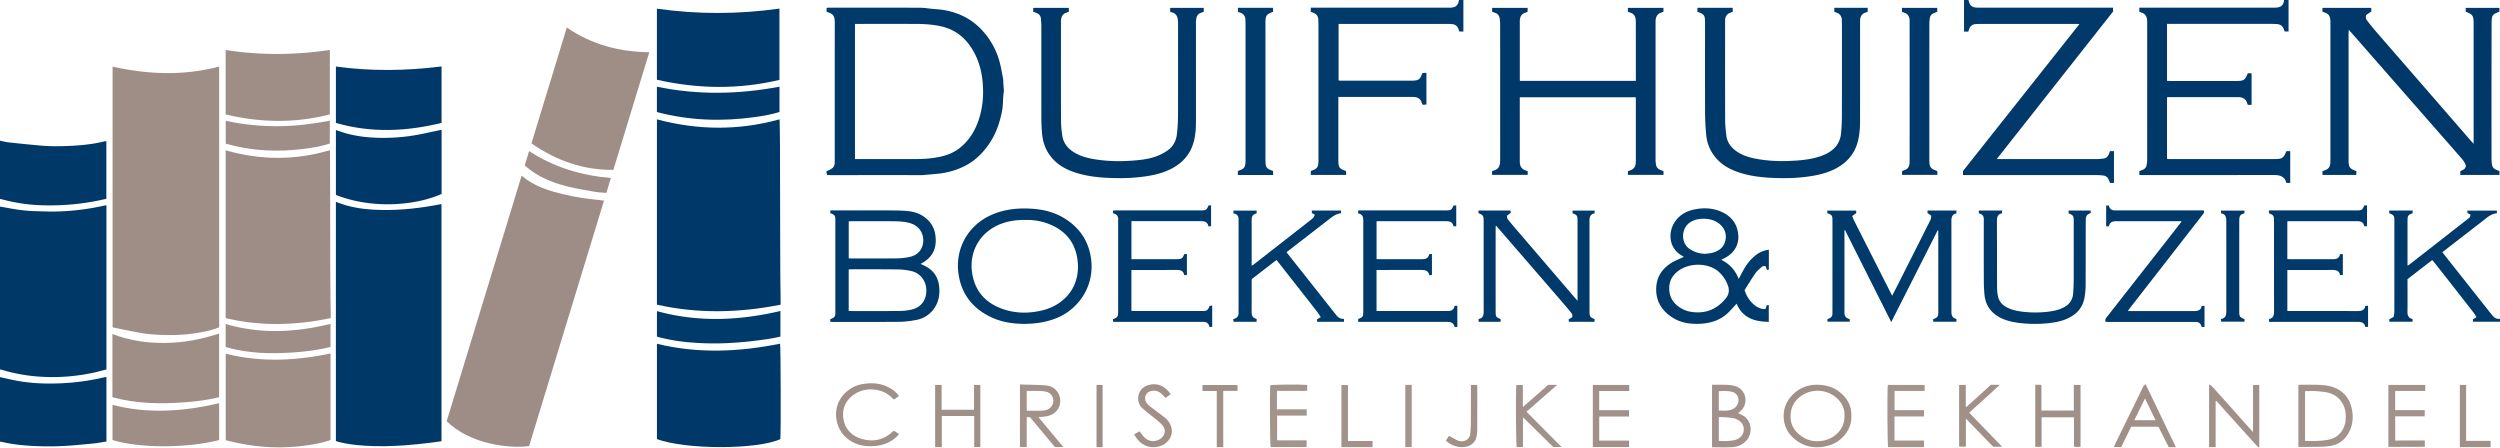
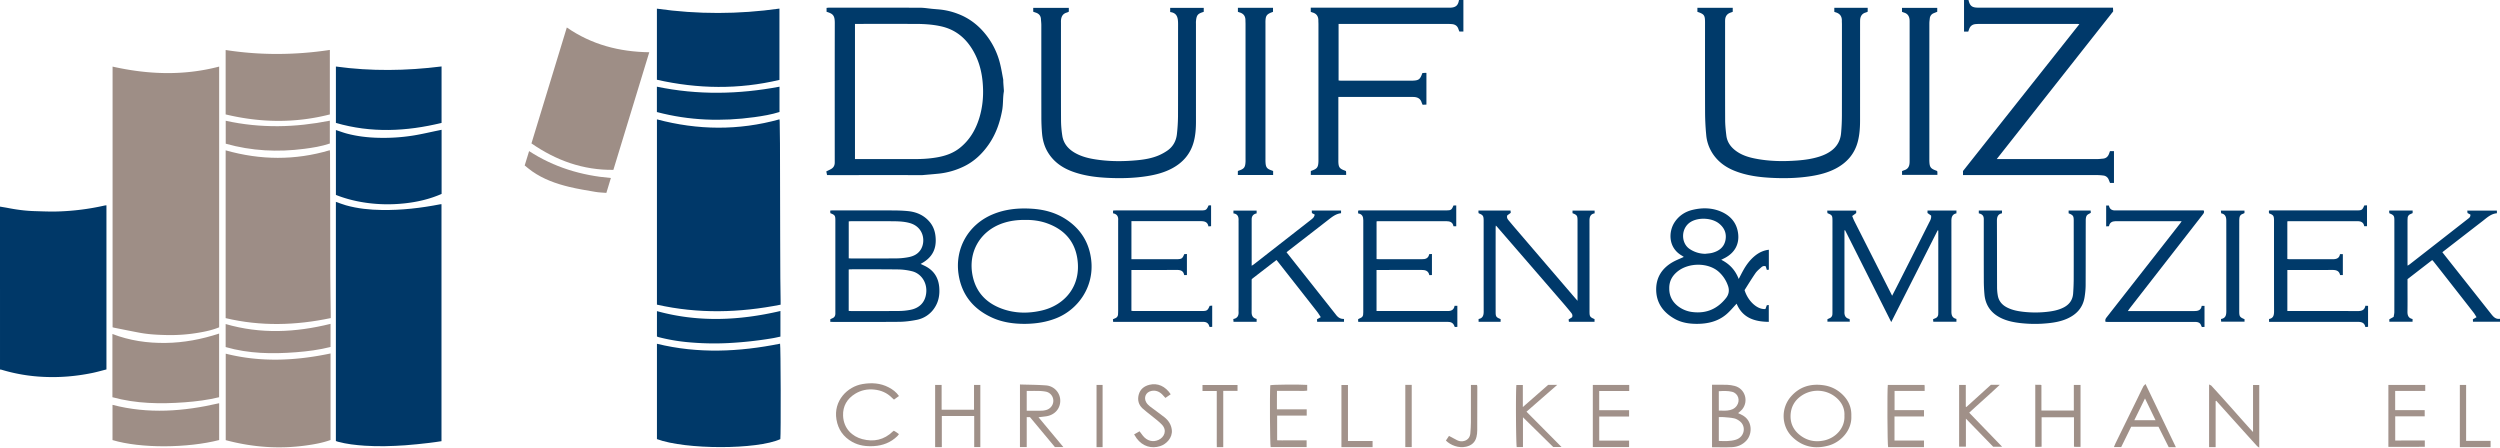
<svg xmlns="http://www.w3.org/2000/svg" width="283.465" height="50.766" viewBox="0.23 169.784 283.465 50.766">
  <g fill="#003868">
    <path d="M.23 193.21c.315.055.632.104.946.164.963.188 1.934.315 2.916.346.896.028 1.793.068 2.688.042a27.798 27.798 0 0 0 5.288-.669c.068-.016.139-.02.231-.03v18.61c-.557.141-1.116.304-1.685.417-1.789.36-3.595.515-5.418.427a19.482 19.482 0 0 1-4.79-.811c-.056-.016-.117-.018-.175-.026L.23 193.21z" />
-     <path d="M.23 212.541c.558.123 1.114.255 1.673.367 1.519.304 3.056.393 4.6.357a26.555 26.555 0 0 0 5.565-.702c.068-.018.139-.021.23-.032v7.313c-.494.075-.984.176-1.479.224-1.188.114-2.376.238-3.568.294a33.368 33.368 0 0 1-3.083-.004c-1.265-.058-2.523-.184-3.761-.478-.056-.014-.117-.008-.177-.009v-7.33zm0-26.805c.326.066.649.158.979.193 1.283.137 2.566.271 3.853.376.667.054 1.339.07 2.007.056 1.674-.036 3.344-.141 4.979-.54.069-.017.142-.02.242-.033v6.539c-.462.098-.946.211-1.434.298a27.916 27.916 0 0 1-5.893.433 19.289 19.289 0 0 1-4.524-.677c-.068-.018-.139-.021-.209-.032v-6.613z" />
  </g>
  <g fill="#9E8E86">
    <path d="M25.079 206.897c-.736.3-1.504.469-2.277.601a18.936 18.936 0 0 1-3.636.277c-1.025-.023-2.052-.069-3.064-.256-.984-.183-1.963-.385-2.945-.58-.046-.009-.09-.027-.162-.048v-29.555c4.03.904 8.046 1.056 12.084-.002v29.563z" />
    <path d="M12.976 214.823v-7.169c1.957.752 3.966 1.041 6.03 1.014 2.066-.026 4.073-.409 6.068-1.062v7.218c-1.267.309-2.587.479-3.912.576-2.748.203-5.486.164-8.186-.577zm.01 4.859v-3.995c4.052 1.057 8.066.751 12.093-.184v4.176c-3.573.915-8.875.97-12.093.003z" />
  </g>
  <path fill="#9D8D86" d="M25.816 186.83c3.95 1.118 7.864 1.159 11.812-.015.009.118.022.218.022.319.007 2 .015 3.999.018 5.999.004 2.585 0 5.171.011 7.758.006 1.555.035 3.108.053 4.663v.296c-3.979.838-7.941.95-11.917.006l.001-19.026z" />
  <path fill="#9E8E86" d="M25.824 209.885c3.968 1.001 7.915.813 11.886-.024v9.812c-.888.319-1.824.489-2.764.619-3.075.428-6.11.203-9.122-.601v-9.806zm-.009-27.127v-7.303a37.97 37.97 0 0 0 5.911.446 40.097 40.097 0 0 0 5.904-.456v7.313c-3.932 1.005-7.855.947-11.815 0z" />
  <path fill="#9E8E87" d="M25.823 183.475c1.966.436 3.93.627 5.916.617 1.974-.012 3.924-.237 5.89-.624v2.588c-.934.319-1.918.476-2.905.604-3.002.39-5.971.244-8.899-.583-.002-.869-.002-1.713-.002-2.602zm-.007 25.661v-2.611c3.966 1.155 7.918.965 11.893-.021v2.622c-1.284.324-2.604.496-3.929.598-2.676.205-5.34.17-7.964-.588z" />
  <path fill="#003868" d="M50.289 219.808c-.475.066-.934.146-1.396.195-.902.101-1.805.208-2.711.27-1.527.103-3.057.152-4.589.048-1.028-.069-2.046-.182-3.043-.45-.078-.021-.153-.053-.236-.082v-27.117c.39.135.761.282 1.144.392 1.332.375 2.696.509 4.075.53 2.234.034 4.438-.222 6.627-.65.035-.007.071-.004.129-.006v26.87z" />
  <path fill="#003869" d="M50.301 184.503v7.268c-1.331.586-2.74.914-4.189 1.071-3.248.353-6-.237-7.795-.958v-7.356c.431.141.841.297 1.262.408 1.113.293 2.248.431 3.398.468a21.504 21.504 0 0 0 4.105-.252c.987-.159 1.963-.394 2.944-.594.082-.019.163-.033.275-.055z" />
  <path fill="#003869" d="M50.297 177.318v6.402c-3.993.974-7.978 1.163-11.98 0v-6.393c3.994.552 7.969.492 11.98-.009z" />
-   <path fill="#9D8D86" d="M60.222 220.36c-2.378.323-6.735-.261-9.347-2.814 2.828-9.266 5.661-18.551 8.499-27.845 1.433 1.23 3.149 1.74 4.909 2.152 1.198.28 2.41.467 3.635.582.248.022.495.059.798.096-2.834 9.277-5.661 18.545-8.494 27.829z" />
  <path fill="#9E8E86" d="M64.499 172.9c2.829 1.953 5.949 2.758 9.349 2.809l-4.069 13.335c-3.438.04-6.479-1.058-9.29-3l4.01-13.144z" />
  <path fill="#9E8E87" d="M69.495 189.968l-.512 1.688c-.433-.038-.839-.045-1.236-.114-.999-.172-2-.332-2.983-.569-1.49-.361-2.928-.874-4.199-1.765-.292-.204-.561-.438-.843-.662l.501-1.629c2.819 1.831 5.903 2.762 9.272 3.051z" />
  <path fill="#003869" d="M74.717 204.326v-21.008c4.638 1.234 9.258 1.285 13.895-.004.008.078.021.146.022.217.013.849.032 1.698.034 2.547.011 3.545.016 7.089.023 10.633.003 1.532.007 3.066.017 4.599.006.873.022 1.746.033 2.619.002.117 0 .235 0 .401-4.686.925-9.344 1.051-14.024-.004z" />
  <path fill="#003969" d="M88.709 219.575c-2.626 1.204-10.742 1.207-13.991-.003v-10.81c4.661 1.143 9.313.925 13.961-.008.076.245.102 10.316.03 10.821z" />
  <path fill="#003869" d="M74.714 178.825v-8.059c4.634.658 9.251.644 13.894-.008v8.084c-4.615 1.097-9.243 1.033-13.894-.017z" />
  <path fill="#003969" d="M74.712 182.488v-2.876c4.637.967 9.26.874 13.902.001v2.869c-.914.289-1.884.452-2.857.586-3.707.51-7.386.39-11.045-.58z" />
  <path fill="#003A6A" d="M74.719 205.06c4.675 1.29 9.327 1.08 14.001-.014v2.905c-.304.063-.625.141-.948.193a43.911 43.911 0 0 1-4.949.539c-1.58.081-3.154.041-4.727-.111a21.213 21.213 0 0 1-3.239-.575c-.045-.012-.086-.039-.139-.063l.001-2.874z" />
  <path fill="#A1918A" d="M194.35 220.494v-7.084c.586 0 1.156-.014 1.727.006.281.01.57.058.844.128 1.178.305 1.611 1.729.842 2.667-.127.154-.299.271-.457.412.143.07.291.145.439.217 1.201.591 1.207 2.114.525 2.874-.443.495-1.006.738-1.643.771-.748.038-1.502.009-2.277.009zm.77-3.416v2.702c.662.026 1.313.05 1.928-.139 1.002-.308 1.186-1.504.477-2.075-.189-.152-.422-.292-.652-.344-.393-.088-.801-.106-1.205-.143-.175-.015-.355-.001-.548-.001zm0-.741c.35 0 .672.028.988-.007.396-.043.768-.17 1.027-.514.453-.601.199-1.432-.512-1.609-.49-.123-.99-.095-1.506-.065.003.732.003 1.446.003 2.195z" />
  <path fill="#A09088" d="M210.144 216.956c.082 1.627-1.201 2.97-2.578 3.348-1.531.421-2.929.166-4.103-.968-1.271-1.225-1.314-3.265-.176-4.575.973-1.123 2.222-1.497 3.673-1.301.809.11 1.506.437 2.104.985.732.676 1.121 1.502 1.08 2.511zm-.783-.026c.051-.771-.256-1.438-.816-1.963a3.256 3.256 0 0 0-3.978-.364c-.857.556-1.303 1.357-1.313 2.366-.008.96.436 1.719 1.221 2.269.79.553 1.669.688 2.597.483 1.353-.299 2.361-1.456 2.289-2.791z" />
  <path fill="#A3948C" d="M218.381 220.485h-4.065c-.084-.26-.111-6.464-.035-7.054h4.161c.008.069.016.126.018.184.002.154 0 .307 0 .492h-3.413v2.181h3.337v.715h-3.345v2.733h3.345c-.003.256-.003.487-.003.749z" />
  <path fill="#A09088" d="M223.512 216.58l3.73 3.856h-1.014a4872.104 4872.104 0 0 0-3.092-3.184v3.179h-.768v-7.004h.756v2.469c.02.014.045.025.066.04.928-.839 1.854-1.68 2.781-2.522h1.004c-1.144 1.088-2.303 2.088-3.463 3.166z" />
  <path fill="#9F9088" d="M231 213.411c.213 0 .393-.001.57.001.033 0 .066.018.129.034v2.883h3.674v-2.901h.76v7.026c-.186 0-.35.002-.514-.001-.07-.001-.139-.012-.23-.021v-3.337h-3.67v3.341c-.15.007-.266.014-.381.017-.105.003-.211 0-.338 0v-7.042z" />
  <path fill="#A09088" d="M246.946 220.49h-.813c-.387-.771-.775-1.548-1.162-2.322h-3.094l-1.133 2.307h-.825c.082-.189.141-.343.211-.489l2.411-4.922c.234-.483.465-.969.705-1.449.045-.091.137-.158.256-.291 1.166 2.422 2.293 4.772 3.444 7.166zm-3.504-5.529l-1.211 2.467h2.406c-.4-.827-.785-1.626-1.195-2.467zm8.01.304v5.214h-.742v-7.103c.111.063.211.091.27.153a188.75 188.75 0 0 1 1.708 1.887c.514.569 1.018 1.144 1.525 1.714.373.42.748.839 1.123 1.256.102.111.205.221.357.383v-5.334h.705v7.113c-.121-.095-.213-.146-.277-.218a967.156 967.156 0 0 1-2.33-2.58c-.584-.647-1.168-1.298-1.75-1.946l-.521-.579c-.021.014-.045.026-.068.04z" />
-   <path fill="#A2928A" d="M260.832 220.455v-7.027c.105-.008.199-.018.291-.019.623-.001 1.246-.015 1.867.003.596.019 1.192.062 1.763.258 1.111.387 1.818 1.159 2.102 2.299.244.979.193 1.94-.297 2.85-.479.893-1.223 1.427-2.227 1.551-.521.064-1.05.07-1.573.081-.633.013-1.266.004-1.926.004zm.757-.675c.902.025 1.764.026 2.608-.131.854-.159 1.467-.646 1.813-1.462.203-.48.209-.977.186-1.478-.045-.987-.688-1.974-1.729-2.325-.496-.169-1.007-.198-1.513-.243-.447-.04-.902-.01-1.365-.01v5.649z" />
  <path fill="#A2928B" d="M275.169 219.729v.716c-1.37.02-2.737.005-4.13.008v-7.024h4.179v.683h-3.409v2.174h3.349v.703h-3.343v2.742c1.102-.002 2.207-.002 3.354-.002z" />
  <path fill="#9F9088" d="M279.142 213.428h.711v6.346h2.775v.708h-3.486v-7.054z" />
  <path fill="#A09088" d="M102.162 214.686c-.205.146-.377.271-.568.408-.09-.081-.17-.148-.244-.223-.545-.545-1.205-.83-1.971-.913-.79-.086-1.521.065-2.19.477-.917.563-1.405 1.403-1.365 2.476.054 1.488 1.061 2.365 2.171 2.661 1.302.347 2.481.094 3.47-.867.025-.023.056-.042.114-.084.09.053.191.108.287.171.089.06.172.125.293.215-.071.089-.126.175-.198.244-.739.708-1.634 1.055-2.646 1.114-.86.052-1.696-.051-2.46-.479-.996-.562-1.592-1.396-1.783-2.54-.354-2.112 1.229-3.729 2.959-4.017 1.023-.171 2.023-.118 2.962.374.45.235.855.529 1.169.983z" />
  <path fill="#9F9088" d="M110.691 220.474v-3.519h-3.671v3.525h-.759v-7.051h.736v2.813h3.673v-2.81h.716v7.04c-.224.002-.442.002-.695.002z" />
  <path fill="#A2928A" d="M115.879 213.378c1.007.033 1.975.032 2.938.105a1.74 1.74 0 0 1 1.629 1.836c-.042.876-.693 1.548-1.625 1.673-.259.035-.519.063-.839.103l2.815 3.378h-.958l-2.828-3.396h-.365v3.398h-.77c.003-2.35.003-4.687.003-7.097zm.767 2.977c.588 0 1.135.006 1.683-.004.176-.003.356-.034.526-.08.485-.133.813-.571.807-1.057a1.053 1.053 0 0 0-.839-1.021 4.519 4.519 0 0 0-.814-.08c-.449-.012-.898-.003-1.363-.003v2.245z" />
  <path fill="#9E8E86" d="M124.562 213.427h.687v7.052h-.687v-7.052z" />
  <path fill="#A09088" d="M128.823 219.04l.616-.354c.132.177.248.339.371.496.473.596 1.139.772 1.784.479.646-.293 1.006-1.071.378-1.732-.359-.378-.793-.688-1.197-1.021-.331-.274-.684-.524-.998-.816-.448-.417-.587-.948-.438-1.538.161-.632.608-.987 1.215-1.141.93-.233 1.808.156 2.418 1.074l-.6.414c-.134-.147-.248-.284-.375-.407-.348-.332-.746-.488-1.237-.379-.625.139-.864.758-.57 1.277.102.181.262.342.428.472.539.417 1.103.799 1.637 1.223.46.367.779.841.844 1.447.095.884-.62 1.615-1.322 1.835-.982.311-1.968.043-2.662-.875-.099-.135-.18-.28-.292-.454zm10.107 1.443h-.73c-.014-.413-.005-.826-.006-1.239-.002-.431 0-.862 0-1.293v-3.831h-1.617v-.684h3.971v.664h-1.618v6.383z" />
  <path fill="#A3948C" d="M148.448 213.427v.648c-.377.065-.744.021-1.109.029-.385.008-.769.001-1.151.001h-1.166l-.006 1.038v1.05h3.378v.711h-3.354v2.802c.357.02.725.005 1.088.008.371.003.745 0 1.116 0h1.139v.765h-4.079c-.078-.266-.113-5.936-.041-7.015.256-.074 3.202-.104 4.185-.037z" />
  <path fill="#A2928B" d="M155.862 219.788v.691h-3.533v-7.041h.742v6.35h2.791z" />
  <path fill="#A3948C" d="M159.572 213.424h.729v7.052h-.729v-7.052z" />
  <path fill="#9F9088" d="M167.011 213.427h.693c.012.061.033.127.033.192 0 1.663 0 3.324-.01 4.986 0 .237-.029.478-.082.708-.143.625-.566.981-1.174 1.119-.865.195-1.77-.166-2.297-.696l.352-.526c.322.172.623.34.928.494.268.136.559.156.838.065.404-.131.619-.438.654-.855.033-.402.059-.809.063-1.213.006-1.292.002-2.583.002-3.875v-.399z" />
  <path fill="#A1918A" d="M172.913 217.096v3.379h-.705c-.088-.248-.125-6.236-.041-7.04h.732v2.503c.998-.873 1.939-1.696 2.875-2.517h1.029a4344.889 4344.889 0 0 0-3.49 3.043l3.975 4.005h-.943l-3.432-3.373zm12.032-.086h-3.385v2.735h3.385v.729h-4.112v-7.042h4.128v.682h-3.404v2.182h3.389l-.001.714z" />
  <path fill="#003A6A" d="M222.061 193.977c-.475.096-.57.436-.57.855.004 3.425.004 6.851.002 10.274-.002.407.092.739.568.837v.323h-2.621c-.008-.093-.018-.191-.023-.287.1-.043.172-.078.248-.108a.493.493 0 0 0 .332-.466c.004-.072.008-.144.008-.216v-9.265c-.023-.009-.045-.018-.068-.025-1.744 3.448-3.489 6.894-5.267 10.404l-5.23-10.41-.074.009v9.159c0 .023 0 .048-.002.072-.018.416.115.729.584.82l.025.307h-2.537v-.283c.078-.037.164-.076.248-.114a.494.494 0 0 0 .313-.445c.006-.106.006-.215.006-.322.002-3.425.002-6.851.002-10.274v-.036c-.002-.563-.041-.621-.568-.832-.008-.083-.018-.175-.025-.29h3.285v.277l-.455.335c.084.202.146.38.23.548 1.238 2.449 2.48 4.897 3.719 7.344.189.372.377.744.58 1.149.281-.543.543-1.052.801-1.563 1.131-2.235 2.261-4.474 3.382-6.713.123-.24.281-.478.234-.815-.109-.079-.244-.173-.408-.29v-.28h3.285c-.004.104-.004.204-.004.321zm12.722-.008v-.311h2.5c.004.095.01.194.014.257-.178.115-.375.18-.457.313-.094.148-.115.36-.115.546-.008 2.443 0 4.887-.012 7.329 0 .452-.047.908-.117 1.354-.189 1.221-.928 2.005-2.035 2.483-.645.277-1.322.408-2.012.482a14.522 14.522 0 0 1-3.188 0c-.883-.099-1.747-.275-2.526-.729-.971-.564-1.494-1.423-1.596-2.531a17.685 17.685 0 0 1-.072-1.611c-.008-2.251-.004-4.504-.004-6.755 0-.119.008-.241-.018-.357-.055-.286-.271-.4-.547-.466v-.317h2.629v.314c-.486.092-.576.438-.574.876.012 2.502.008 5.006.016 7.508 0 .31.029.623.082.928.104.62.469 1.059 1.02 1.349.604.318 1.259.439 1.925.512a12.04 12.04 0 0 0 2.65-.003c.654-.072 1.297-.195 1.891-.504.645-.338 1.012-.863 1.059-1.593a25.47 25.47 0 0 0 .063-1.54c.008-2.179.002-4.359.002-6.539 0-.071.002-.144 0-.215-.008-.48-.078-.579-.578-.78z" />
  <path fill="#00396A" d="M238.97 206.282c-.074-.22-.002-.359.107-.5 2.179-2.777 4.354-5.556 6.528-8.335.619-.792 1.24-1.583 1.857-2.375.041-.054.076-.115.137-.209h-7.256c-.084 0-.169-.002-.253.001-.367.014-.656.139-.732.57l-.32.018v-2.366h.313c.082.502.453.592.901.557.07-.005.143-.001.215-.001h9.625c.119.211-.006.347-.115.485-.607.783-1.221 1.567-1.83 2.351-2.146 2.757-4.293 5.513-6.438 8.271-.063.081-.117.168-.211.304h.398c2.359 0 4.719-.004 7.076.003.445.002.824-.064.902-.593h.316v2.388l-.299.016c-.025-.059-.059-.109-.074-.164-.086-.28-.289-.397-.563-.413-.121-.006-.24-.006-.359-.006h-9.521c-.128-.002-.257-.002-.404-.002z" />
  <path fill="#003969" d="M254.728 205.977v.282h-2.65l-.02-.307c.557-.085.605-.482.605-.915-.002-1.76 0-3.52 0-5.279 0-1.581 0-3.162-.002-4.742 0-.107.002-.215-.004-.323-.018-.371-.156-.649-.574-.718-.014-.1-.023-.191-.039-.31h2.678v.278c-.076.036-.148.076-.225.104-.219.077-.318.241-.346.459a3.01 3.01 0 0 0-.02.356c-.002 3.413-.002 6.826-.002 10.238.003.564.06.652.599.877z" />
  <path fill="#003A6A" d="M259.582 194.892v4.26c.082.007.16.022.238.022 1.629.001 3.258-.002 4.888.003.42.001.766-.091.844-.58h.324v2.376h-.313c-.102-.499-.459-.584-.912-.581-1.567.014-3.136.006-4.704.006h-.363v4.653h.359c2.537 0 5.075-.006 7.614.004.443.002.785-.096.875-.605l.303.014v2.375a16.38 16.38 0 0 1-.307.027c-.1-.514-.453-.589-.889-.588-3.209.007-6.419.004-9.628.004h-.402v-.329c.488-.082.568-.432.568-.868-.008-3.412-.006-6.824-.006-10.236 0-.036.002-.072 0-.108-.012-.494-.07-.578-.559-.769-.006-.05-.02-.106-.021-.164-.002-.045.008-.091.012-.155.08-.004.148-.011.219-.011l9.591-.001h.215c.494-.003.584-.065.775-.559l.313-.015v2.363h-.32c-.066-.45-.387-.567-.779-.567l-7.866.003c-.011.002-.023.009-.069.026zm14.208-1.236v.291c-.09.041-.174.081-.26.119a.489.489 0 0 0-.307.446c-.006.095-.014.19-.014.287v4.887c0 .059.004.118.01.221.098-.063.176-.104.244-.159 2.181-1.699 4.358-3.398 6.536-5.103.162-.127.369-.24.338-.534l-.324-.169c-.008-.07-.018-.162-.029-.278h3.359v.302c-.662.049-1.125.498-1.621.883-1.486 1.146-2.971 2.299-4.457 3.448a2.907 2.907 0 0 0-.105.088l.711.903c1.598 2.018 3.193 4.033 4.787 6.052.268.336.523.67 1.037.589v.334h-3.063a34.587 34.587 0 0 0-.012-.271c.137-.08.256-.148.416-.243-.117-.182-.203-.349-.316-.494-1.021-1.313-2.047-2.621-3.072-3.931a427.42 427.42 0 0 0-1.465-1.863c-.049-.063-.109-.119-.174-.19-.94.725-1.864 1.439-2.8 2.164v.83c0 .945.01 1.893-.006 2.838-.008.432.102.757.578.852v.311h-2.635v-.279c.156-.086.311-.172.492-.274.025-.183.076-.368.076-.555.006-3.46.004-6.922.002-10.383 0-.521-.064-.609-.559-.805-.01-.048-.025-.104-.029-.161-.004-.045.008-.091.014-.151.88-.002 1.751-.002 2.648-.002zm-78.395 5.584c.979.489 1.607 1.206 1.982 2.177.189-.361.357-.704.545-1.035.326-.576.717-1.103 1.225-1.534.473-.4 1.002-.67 1.646-.746v2.263l-.229.018c-.045-.148-.086-.28-.119-.396-.23-.093-.393-.001-.523.118-.23.208-.48.409-.652.661-.438.638-.842 1.3-1.23 1.913.393 1.271 1.463 2.235 2.367 2.143.047-.126.098-.268.154-.428l.225-.025v1.909c-1.611-.016-2.979-.45-3.645-2.06-.4.42-.756.863-1.182 1.221-.971.813-2.139 1.073-3.38 1.065-.871-.005-1.717-.142-2.482-.577-1.311-.746-2.1-1.844-2.078-3.394.02-1.327.676-2.318 1.801-2.987.416-.248.879-.418 1.332-.63-.072-.048-.15-.108-.236-.157-1.564-.908-1.51-2.74-.787-3.809.492-.724 1.186-1.175 2.031-1.374 1.094-.258 2.187-.244 3.231.21 1.1.479 1.787 1.309 1.924 2.521.127 1.116-.346 2.116-1.512 2.728-.115.06-.232.116-.408.205zm-5.894 3.238c-.008.797.295 1.454.916 1.964a3.32 3.32 0 0 0 1.76.728c1.56.182 2.802-.38 3.763-1.597.316-.4.395-.864.23-1.353a3.777 3.777 0 0 0-.988-1.553c-1.188-1.141-3.497-1.147-4.79-.062-.588.494-.902 1.098-.891 1.873zm4.089-3.916c.26-.035.527-.043.777-.109.77-.201 1.354-.636 1.51-1.455.145-.771-.139-1.41-.76-1.891-.818-.634-2.315-.697-3.194-.153-1.115.689-1.129 2.396-.096 3.07a3.2 3.2 0 0 0 1.763.538zm-99.215 7.72v-.304c.086-.039.169-.079.254-.116.211-.09.307-.256.318-.478.003-.071.001-.145.001-.216v-10.417c0-.518-.057-.598-.566-.795l-.021-.289c.077-.01.145-.025.213-.025 2.298-.001 4.598-.006 6.896.002.573.002 1.148.02 1.72.077.973.098 1.822.472 2.462 1.24.385.463.585 1.001.65 1.601.043.396.04.786-.042 1.173-.167.784-.638 1.349-1.3 1.77-.101.064-.204.122-.34.203.179.086.332.157.483.231 1.023.508 1.547 1.341 1.628 2.474.056.796-.068 1.544-.507 2.229a3.104 3.104 0 0 1-2.075 1.413c-.642.125-1.301.212-1.954.219-2.515.023-5.028.01-7.542.01-.082-.002-.164-.002-.278-.002zm2.086-1.247c.095.006.176.016.257.016 1.808.001 3.615.009 5.42-.006a7.081 7.081 0 0 0 1.316-.129c.977-.191 1.659-.796 1.791-1.869.153-1.252-.601-2.264-1.604-2.507a7.047 7.047 0 0 0-1.521-.205c-1.807-.025-3.614-.015-5.42-.016-.08 0-.159.014-.239.021v4.695zm.003-5.959c.086.004.156.011.225.011 1.737 0 3.473.009 5.209-.005a7.658 7.658 0 0 0 1.281-.126c.563-.101 1.072-.313 1.416-.819.625-.92.402-2.6-1.196-3.058-.685-.196-1.396-.205-2.099-.21-1.521-.014-3.042-.004-4.563-.003-.091 0-.183.012-.273.019v4.191zm19.895 7.429c-1.215-.004-2.466-.172-3.64-.707-2.138-.973-3.465-2.609-3.805-4.94-.418-2.878 1.08-5.606 3.885-6.774 1.442-.601 2.96-.737 4.5-.63 1.351.094 2.636.439 3.787 1.188 1.665 1.082 2.631 2.619 2.868 4.582.373 3.091-1.498 5.662-3.958 6.64-1.151.456-2.345.636-3.637.641zm.103-11.786c-.916-.005-1.705.104-2.473.355-2.615.861-4.054 3.297-3.466 6.036.395 1.839 1.556 3.03 3.287 3.669 1.488.549 3.024.567 4.555.208 2.572-.604 4.507-2.764 4.014-5.911-.319-2.036-1.574-3.326-3.484-3.993-.817-.284-1.676-.378-2.433-.364z" />
  <path fill="#00396A" d="M126.433 193.971v-.292c.036-.014.069-.034.101-.034.539-.003 1.078-.003 1.616-.003h8.262c.553 0 .633-.052.846-.557.036-.005.081-.016.126-.018.048-.002.095.003.165.007v2.356c-.084.007-.182.015-.302.023-.086-.504-.439-.592-.854-.592h-7.875v4.313h5.211c.483-.014.592-.091.775-.572.087-.005.189-.011.305-.02v2.391h-.313c-.078-.487-.41-.583-.838-.582-1.604.009-3.209.004-4.813.004h-.329v4.632c.085.007.166.021.246.021h7.794c.52 0 .62-.071.833-.585l.288-.026v2.405a22.81 22.81 0 0 0-.27.02c-.031-.037-.052-.053-.058-.072-.093-.376-.35-.518-.717-.51-.24.005-.479.001-.718.001h-9.469a55.263 55.263 0 0 0-.023-.298c.095-.042.18-.081.266-.118a.48.48 0 0 0 .31-.443c.008-.144.014-.286.014-.431l.001-10.094c0-.036-.002-.072 0-.108.038-.423-.104-.728-.58-.818z" />
  <path fill="#003B6B" d="M142.714 205.947v.321h-2.621a44.502 44.502 0 0 1-.022-.315c.467-.08.618-.378.597-.803-.011-.191-.001-.383-.001-.574v-9.446c0-.119-.006-.239 0-.358.019-.42-.114-.731-.583-.792v-.32h2.63v.321c-.373.075-.562.298-.562.676v5.257c.103-.063.178-.103.246-.154 2.159-1.686 4.318-3.369 6.479-5.057.104-.081.209-.164.291-.266.064-.084.094-.197.143-.31-.131-.072-.221-.124-.328-.184-.006-.082-.01-.175-.016-.286h3.32v.304c-.572.061-1 .402-1.434.74-1.49 1.161-2.988 2.315-4.481 3.473-.084.064-.166.134-.266.215.595.752 1.181 1.489 1.765 2.228 1.23 1.557 2.463 3.114 3.695 4.672.035.046.076.091.111.141.229.313.506.54.945.514v.327h-3.045l-.02-.282.432-.243c-.154-.229-.273-.433-.416-.617-.875-1.123-1.756-2.241-2.633-3.361-.563-.715-1.124-1.432-1.685-2.146l-.287-.357c-.939.726-1.867 1.439-2.794 2.155-.008.035-.023.069-.023.104-.002 1.221.002 2.441-.004 3.664-.001.393.144.665.567.759z" />
  <path fill="#003A6A" d="M154.221 193.981v-.311c.043-.01.086-.027.131-.027l2.406-.001h7.472c.52-.002.605-.062.809-.559h.309v2.354h-.316c-.072-.456-.398-.574-.807-.574l-7.796.001c-.033 0-.066.013-.117.022v4.273c.104.005.197.015.289.015h4.85c.408.01.742-.095.83-.573.102-.006.191-.01.311-.018v2.386l-.295.014c-.107-.515-.469-.596-.918-.592-1.568.013-3.137.005-4.706.005h-.363v4.653h7.979c.438.023.789-.087.871-.59h.313v2.388l-.271.014c-.027-.031-.049-.047-.057-.066-.115-.397-.395-.521-.791-.518-1.711.009-3.424.004-5.135.004h-4.982c-.008-.105-.018-.196-.023-.27.031-.034.043-.06.063-.067.471-.197.529-.28.529-.771 0-3.473-.002-6.944.002-10.416-.001-.408-.12-.705-.587-.776z" />
  <path fill="#00396A" d="M178.086 206.009c.17-.107.297-.188.396-.253.1-.254-.025-.414-.143-.561a46.532 46.532 0 0 0-.945-1.127c-2.48-2.869-4.963-5.736-7.446-8.603-.021-.026-.051-.048-.113-.105-.008.114-.02.199-.02.284-.002 3.173-.002 6.347 0 9.52 0 .519.061.604.563.798v.306h-2.497v-.315c.479-.082.578-.418.578-.841-.006-3.425-.004-6.85-.004-10.274v-.071c-.008-.509-.08-.611-.559-.798-.01-.029-.027-.063-.029-.096-.004-.066 0-.136 0-.216h3.638l.018.264-.387.28c-.104.3.072.472.213.643.402.489.816.969 1.23 1.45 1.961 2.289 3.924 4.579 5.887 6.867.193.226.387.447.633.731v-9.106c-.002-.543-.061-.63-.568-.828v-.293h2.506v.31c-.5.085-.584.435-.582.873.006 3.412.004 6.825.004 10.237 0 .023-.002.047 0 .071.004.511.064.601.568.808v.309h-2.904c-.011-.091-.025-.179-.037-.264z" />
  <path fill="#003A6A" d="M113.99 179.116c-.008-.12.006-.242-.016-.357-.112-.59-.208-1.183-.353-1.764a8.569 8.569 0 0 0-1.767-3.479c-.824-.98-1.831-1.721-3.034-2.17a7.89 7.89 0 0 0-2.005-.482c-.282-.027-.565-.047-.847-.074-.469-.044-.938-.127-1.407-.129-3.459-.011-6.919-.006-10.379-.005-.079 0-.158.018-.231.024v.441c.728.219.935.411.932 1.281-.011 5.183-.005 10.366-.005 15.551v.251c.004.29-.101.536-.34.696-.178.12-.383.201-.617.32l.085.412.584.01c2.141-.002 4.283-.006 6.424-.007 1.256 0 2.513.004 3.769.007l.083-.007c.604-.054 1.209-.1 1.812-.163a8.609 8.609 0 0 0 2.847-.818c1.173-.568 2.087-1.442 2.825-2.51.804-1.164 1.253-2.458 1.51-3.844.131-.707.069-1.421.191-2.121.012-.07.005-.145 0-.215-.02-.283-.043-.566-.061-.848zm-2.74 4.103c-.413 1.313-1.093 2.461-2.188 3.335-.732.583-1.578.884-2.48 1.053-.848.158-1.708.212-2.568.213-2.155.005-4.312.001-6.466.001h-.376v-15.327h.328c2.155 0 4.311-.002 6.465.001 1.006.001 2.005.056 2.992.279 1.508.342 2.63 1.201 3.448 2.489.718 1.132 1.095 2.374 1.23 3.702.146 1.445.05 2.866-.385 4.254z" />
  <path fill="#003969" d="M117.383 171.113v-.438h4.036v.433c-.069.032-.14.077-.217.098-.466.124-.642.458-.672.903-.006.095-.001.191-.001.287 0 3.665-.007 7.328.006 10.991.002.595.054 1.194.145 1.783.133.873.655 1.494 1.407 1.931.659.384 1.381.588 2.124.717 1.637.282 3.285.289 4.933.136.857-.08 1.708-.223 2.504-.568.336-.148.666-.33.965-.541.641-.453.983-1.104 1.064-1.873a20.01 20.01 0 0 0 .123-2.001c.012-3.484.004-6.969.007-10.453.001-.665-.075-1.271-.895-1.366v-.479h3.806v.449c-.04.015-.083.029-.127.044-.516.177-.696.308-.754 1.029-.01.107-.002.215-.002.323l.001 11.063c0 .756-.05 1.511-.241 2.24-.363 1.398-1.233 2.405-2.503 3.073-.865.456-1.801.702-2.756.854-1.482.238-2.977.276-4.472.204-1.351-.064-2.686-.233-3.97-.693-1.208-.433-2.209-1.124-2.875-2.249-.379-.641-.566-1.343-.633-2.071a21.032 21.032 0 0 1-.08-1.862c-.007-3.483-.002-6.968-.005-10.453 0-.226-.031-.451-.043-.679-.023-.382-.233-.613-.586-.729-.095-.03-.183-.064-.289-.103z" />
  <path fill="#003B6B" d="M144.585 189.177v.452h-4v-.433c.025-.02.042-.042.063-.049.651-.211.781-.38.808-1.047.003-.097.001-.191.001-.287l-.001-15.299c0-.144-.01-.287-.01-.431.003-.47-.22-.767-.673-.892-.057-.016-.112-.041-.182-.067v-.458h3.98v.465c-.027.009-.068.022-.111.038-.596.222-.725.399-.744 1.028-.002.083 0 .167 0 .251v15.37c0 .12-.002.239.006.359.029.588.164.759.74.945l.123.055zm21.573-19.393v3.572h-.457c-.029-.078-.072-.173-.104-.271-.121-.382-.398-.548-.779-.571a8.087 8.087 0 0 0-.539-.019l-11.962-.001h-.311v6.414c.086.007.176.022.27.022l7.938.001h.145c.742-.024.891-.134 1.146-.86.072-.007.152-.017.232-.021.068-.003.139 0 .229 0v3.593l-.432.021c-.039-.091-.084-.173-.111-.261-.125-.413-.426-.586-.83-.619a4.297 4.297 0 0 0-.322-.009h-8.29v7.165c0 .06-.002.12 0 .18.021.636.141.796.756 1.013.031.011.063.031.111.058.004.061.014.13.016.199.004.069 0 .14 0 .229h-4.006v-.424c.016-.013.031-.035.053-.042.668-.229.787-.387.813-1.087.002-.095 0-.191 0-.287v-15.267c0-.131-.012-.264-.01-.395.004-.479-.207-.797-.682-.923-.059-.015-.111-.042-.18-.067v-.47h15.501c.131 0 .264.002.395-.006.564-.038.824-.283.908-.862.166-.005.334-.005.502-.005z" />
-   <path fill="#003869" d="M169.41 189.609v-.408c.043-.023.07-.052.104-.059.583-.115.808-.501.808-1.06 0-.119.006-.238.006-.357 0-5.056 0-10.108-.002-15.163 0-.214-.023-.429-.045-.644-.035-.379-.25-.606-.61-.711-.078-.022-.156-.056-.254-.09v-.438h4.024v.431c-.064.03-.137.076-.213.096-.471.12-.645.457-.674.902-.002.048 0 .096 0 .144v6.469c0 .069.006.14.012.228h13.147v-.357c0-2.036 0-4.072-.002-6.108 0-.156.002-.312-.012-.466-.035-.409-.229-.697-.643-.811-.08-.021-.156-.057-.248-.092v-.437h4.033v.438c-.057.023-.109.051-.164.065-.523.134-.723.504-.729 1.011-.002.096 0 .192 0 .287v15.379c0 .072-.008.144 0 .215.055.552.072.837.764 1.06.045.014.086.042.137.067v.412h-4.035v-.413c.078-.031.172-.076.271-.107.385-.129.582-.398.615-.797.01-.131.012-.263.012-.395v-6.791c0-.093-.01-.186-.016-.294h-13.144v7.158c0 .071 0 .144.002.215.018.468.223.796.689.928.066.02.133.051.207.081v.414c-1.342-.002-2.676-.002-4.04-.002z" />
  <path fill="#003A6A" d="M192.691 171.126v-.458h4.007v.456l-.289.106c-.379.145-.559.43-.574.827-.006.106-.004.215-.004.323 0 3.664-.006 7.328.006 10.991.002.596.064 1.192.137 1.785.09.743.5 1.305 1.092 1.74.629.463 1.354.701 2.107.854 1.58.323 3.176.352 4.781.237.873-.062 1.733-.181 2.567-.447.518-.165 1.002-.388 1.432-.726.627-.495.961-1.155 1.029-1.937.061-.665.092-1.337.094-2.005.008-3.447.004-6.896.004-10.345 0-.131-.012-.263-.008-.395.008-.499-.23-.813-.705-.949-.047-.013-.092-.033-.152-.056v-.458H212v.441c-.061.026-.131.068-.209.089-.445.122-.631.438-.65.875-.004.12-.004.239-.004.359-.002 3.688.002 7.376-.002 11.063-.002.767-.053 1.531-.238 2.276-.355 1.432-1.238 2.452-2.533 3.129-.869.453-1.805.694-2.76.848-1.483.238-2.978.274-4.474.2-1.41-.069-2.807-.249-4.137-.764-1.102-.425-2.016-1.083-2.645-2.104a4.55 4.55 0 0 1-.656-1.987 28.28 28.28 0 0 1-.129-2.434c-.014-3.424-.006-6.848-.006-10.272v-.072c0-.801-.094-.932-.866-1.19z" />
  <path fill="#003969" d="M219.881 189.194c.008.033.02.066.02.101.006.095.002.189.002.313h-4.007v-.426c.076-.031.172-.074.271-.105.363-.116.537-.379.574-.743.016-.143.014-.287.014-.43.002-5.162.002-10.322 0-15.483 0-.144.004-.287-.01-.431-.041-.376-.221-.652-.6-.77-.078-.024-.156-.057-.256-.093v-.454h3.997v.446c-.133.055-.264.106-.393.16a.69.69 0 0 0-.451.597c-.023.189-.049.381-.049.57-.002 5.137-.002 10.274-.002 15.412 0 .071-.002.144.002.215.025.671.146.832.793 1.064.033.01.062.037.095.057z" />
  <path fill="#00396A" d="M223.43 169.784c.148.652.383.854 1.029.867.371.008.742.002 1.113.002h14.241l.021.423-13.202 16.745h.406c3.677 0 7.354 0 11.028-.002.203 0 .404-.03.605-.046.367-.03.586-.242.703-.577.031-.09.063-.179.1-.277h.451v3.604h-.449l-.148-.365a.727.727 0 0 0-.623-.473 5.912 5.912 0 0 0-.678-.049c-4.934-.002-9.868-.002-14.802-.002h-.418v-.458c4.373-5.522 8.772-11.071 13.198-16.656-.111-.011-.186-.025-.26-.025h-10.958c-.18 0-.359.006-.539.021-.352.028-.605.203-.734.539-.039.099-.072.2-.111.31h-.479v-3.58l.506-.001z" />
-   <path fill="#003969" d="M259.72 169.784v3.571h-.441c-.021-.059-.053-.133-.074-.209-.133-.417-.422-.623-.854-.638-.156-.006-.313-.016-.467-.016l-11.677-.001h-.266v6.457c.109.006.213.017.318.017h7.581c.801 0 .959-.11 1.258-.875h.432v3.584h-.422c-.023-.043-.049-.072-.055-.104-.127-.561-.512-.774-1.049-.774-2.661-.001-5.319 0-7.979.003-.02 0-.041.015-.084.029v6.971c.068.007.148.021.227.021 4 .001 8.001.002 12.001 0 .83 0 .979-.107 1.309-.896h.432v3.604h-.432c-.188-.73-.713-.901-1.387-.899-3.363.011-6.729.005-10.095.005h-4.922c-.082 0-.164-.009-.27-.014v-.436c.131-.05.266-.093.396-.152.229-.104.393-.271.428-.533.027-.188.063-.379.063-.567.004-5.187.002-10.371.002-15.558 0-.06.002-.119 0-.18-.014-.502-.195-.881-.729-1.01-.055-.014-.107-.047-.164-.074v-.458h15.131c.156 0 .313.004.465-.011.516-.049.768-.317.82-.858l.504.001zm20.985 16.304v-13.704c0-.817-.111-.977-.896-1.271v-.436h3.82v.437c-.777.286-.885.358-.887 1.293-.018 5.162-.01 10.322-.008 15.484 0 .178.029.356.051.535.027.256.152.45.389.563.148.071.303.134.461.204v.427h-4.438v-.423c.521-.249.521-.249.631-.586-.086-.409-.359-.715-.627-1.019-2.615-2.99-5.237-5.976-7.854-8.962-1.451-1.654-2.9-3.313-4.352-4.968-.131-.148-.268-.295-.449-.496-.008.188-.02.3-.02.413v14.335c0 .071-.002.145 0 .215.023.605.156.786.738.996.043.017.084.038.146.064 0 .096 0 .189-.002.285-.002.045-.012.09-.018.143h-3.823v-.423c.088-.034.187-.074.284-.106.391-.125.576-.403.607-.799.01-.131.01-.263.01-.395.002-5.162.002-10.322 0-15.484 0-.131.002-.264-.01-.395-.035-.41-.23-.695-.641-.812-.083-.021-.157-.056-.253-.091v-.437h5.538v.417l-.572.386c-.094.271-.049.44.064.59.262.341.518.688.799 1.013 3.244 3.742 6.495 7.48 9.745 11.219.424.486.846.977 1.268 1.465.08.088.16.172.299.323z" />
</svg>